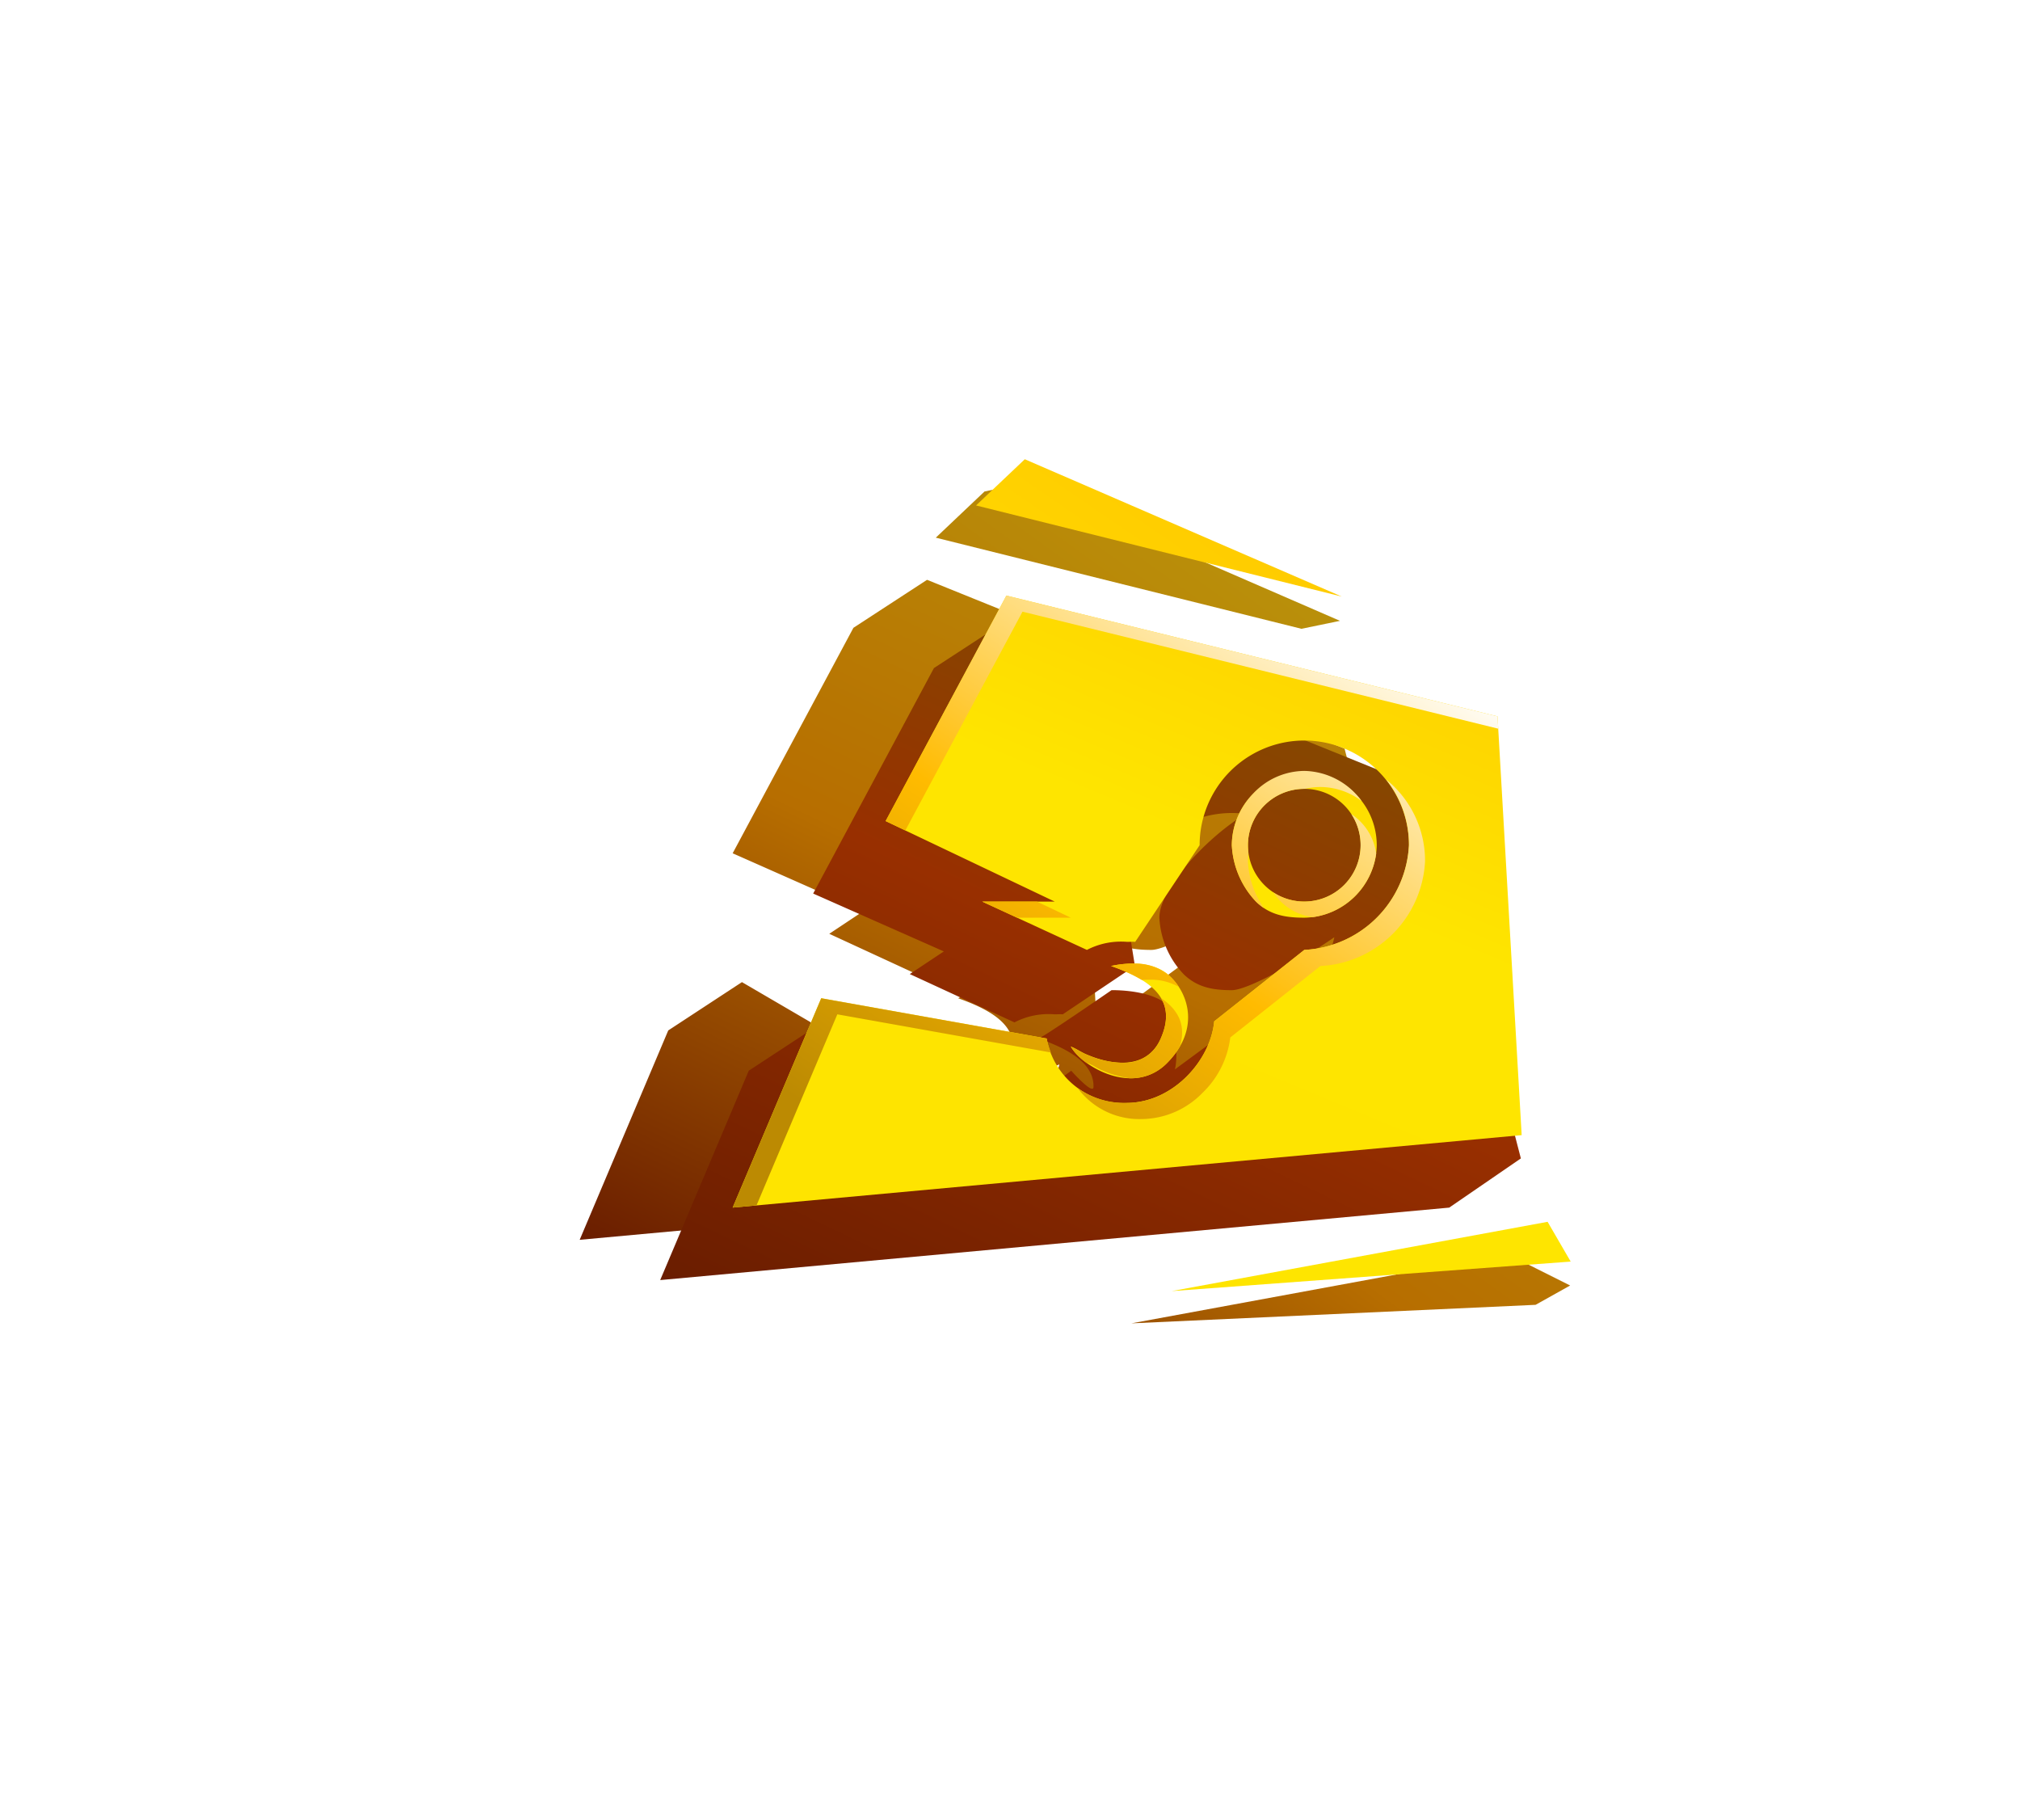
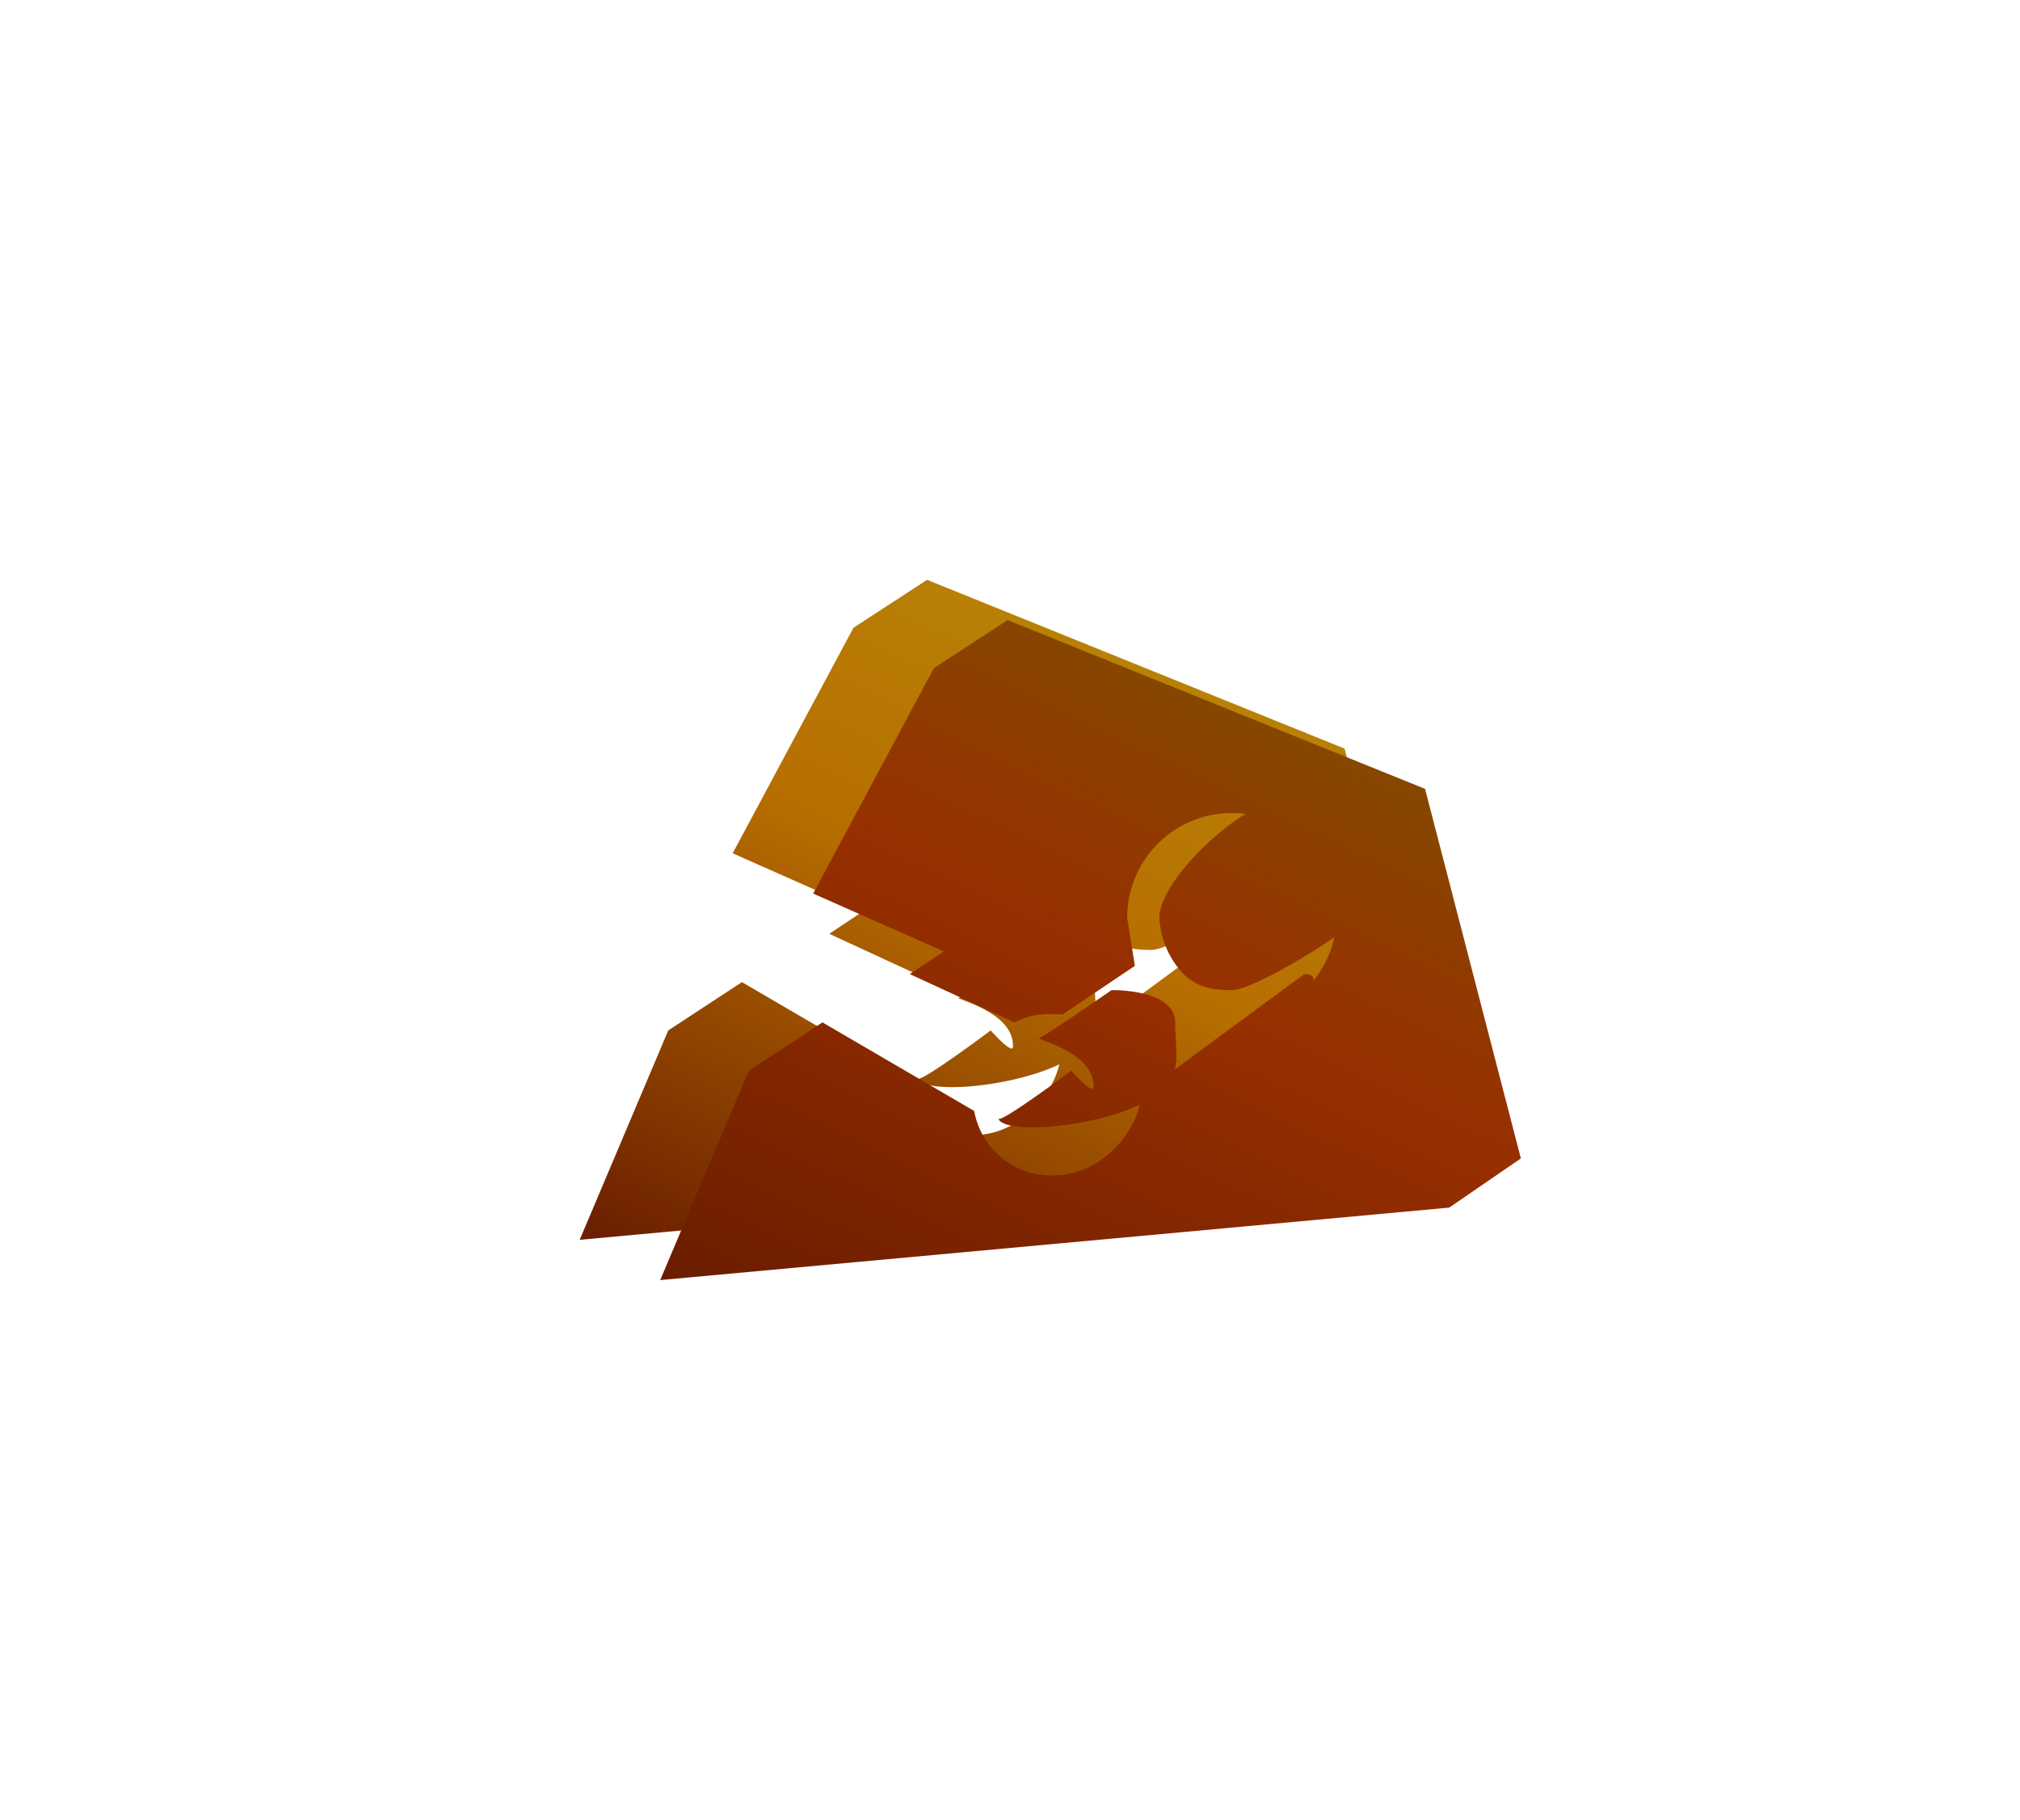
<svg xmlns="http://www.w3.org/2000/svg" width="250.895" height="225.959" viewBox="0 0 250.895 225.959">
  <defs>
    <linearGradient id="linear-gradient" x1="0.884" y1="0.139" x2="0.033" y2="1.028" gradientUnits="objectBoundingBox">
      <stop offset="0" stop-color="#b9920b" />
      <stop offset="0.523" stop-color="#b76e00" />
      <stop offset="1" stop-color="#6a1d00" />
    </linearGradient>
    <filter id="Контур_73" x="0" y="0" width="250.895" height="225.959" filterUnits="userSpaceOnUse">
      <feOffset dx="-10" dy="-2" input="SourceAlpha" />
      <feGaussianBlur stdDeviation="24" result="blur" />
      <feFlood flood-color="#ffc600" />
      <feComposite operator="in" in2="blur" />
      <feComposite in="SourceGraphic" />
    </filter>
    <linearGradient id="linear-gradient-2" x1="0.884" y1="0.139" x2="0.033" y2="1.028" gradientUnits="objectBoundingBox">
      <stop offset="0" stop-color="#775c00" />
      <stop offset="0.523" stop-color="#982f00" />
      <stop offset="1" stop-color="#6a1d00" />
    </linearGradient>
    <filter id="Контур_76" x="67" y="62" width="136.895" height="111.959" filterUnits="userSpaceOnUse">
      <feOffset dy="3" input="SourceAlpha" />
      <feGaussianBlur stdDeviation="5" result="blur-2" />
      <feFlood flood-color="#7d4200" flood-opacity="0.969" />
      <feComposite operator="in" in2="blur-2" />
      <feComposite in="SourceGraphic" />
    </filter>
    <linearGradient id="linear-gradient-3" x1="0.983" y1="0.146" x2="0.265" y2="0.98" gradientUnits="objectBoundingBox">
      <stop offset="0" stop-color="#ffc600" />
      <stop offset="0.54" stop-color="#fee500" />
      <stop offset="1" stop-color="#fee400" />
    </linearGradient>
    <linearGradient id="linear-gradient-4" x1="0.983" y1="0.146" x2="0.265" y2="0.98" gradientUnits="objectBoundingBox">
      <stop offset="0" stop-color="#fff" />
      <stop offset="0.54" stop-color="#fb0" />
      <stop offset="1" stop-color="#bc8a02" />
    </linearGradient>
    <filter id="Объединение_25" x="101.23" y="45.026" width="108.785" height="134.302" filterUnits="userSpaceOnUse">
      <feOffset dy="3" input="SourceAlpha" />
      <feGaussianBlur stdDeviation="5" result="blur-3" />
      <feFlood flood-color="#7d4200" flood-opacity="0.969" />
      <feComposite operator="in" in2="blur-3" />
      <feComposite in="SourceGraphic" />
    </filter>
  </defs>
  <g id="steam" transform="translate(134.072 94.832)">
    <g transform="matrix(1, 0, 0, 1, -134.07, -94.83)" filter="url(#Контур_73)">
      <path id="Контур_73-2" data-name="Контур 73" d="M1607.928,2115.127l11-26,9.154-6,18.846,11a9.724,9.724,0,0,0,10,8c5.617-.043,10.343-5.193,10.811-10.129l20.189-14.871c3.532,0-2.5,4.467,0,2a12.484,12.484,0,0,0,4-9,13,13,0,0,0-26,0l.959,5.984-8.959,6.016c-.352-.031-.658,0-1,0a9.191,9.191,0,0,0-5,1l-13-6,4.229-2.812-16.229-7.187,15-28,9.146-5.959,51.854,20.959,11.9,45.893-8.9,6.107Zm42-20c.693.261,9.052-6,9.052-6s2.763,3.116,2.768,2.007c.053-3-3.228-4.738-6.821-6.007.517-.115,9.058-6,9.058-6s7.877-.2,7.907,4c.028,3.686.775,6.019-1.378,8.217C1666.251,2095.7,1651.2,2097.475,1649.928,2095.127Zm29-16h0c-2.38,0-4.318-.353-6-2a10.968,10.968,0,0,1-3-7c0-4.817,10.471-14.617,15.384-14.617,4.894,0,8.2,2.8,8.2,7.617,0,2.128,2.1,5.664.58,7.471C1692.624,2072.354,1681.651,2079.127,1678.928,2079.127Z" transform="translate(-1525.93 -1959.17)" fill="url(#linear-gradient)" />
    </g>
    <g transform="matrix(1, 0, 0, 1, -134.07, -94.83)" filter="url(#Контур_76)">
      <path id="Контур_76-2" data-name="Контур 76" d="M1607.928,2115.127l11-26,9.154-6,18.846,11a9.724,9.724,0,0,0,10,8c5.617-.043,10.343-5.193,10.811-10.129l20.189-14.871c3.532,0-2.5,4.467,0,2a12.484,12.484,0,0,0,4-9,13,13,0,0,0-26,0l.959,5.984-8.959,6.016c-.352-.031-.658,0-1,0a9.191,9.191,0,0,0-5,1l-13-6,4.229-2.812-16.229-7.187,15-28,9.146-5.959,51.854,20.959,11.9,45.893-8.9,6.107Zm42-20c.693.261,9.052-6,9.052-6s2.763,3.116,2.768,2.007c.053-3-3.228-4.738-6.821-6.007.517-.115,9.058-6,9.058-6s7.877-.2,7.907,4c.028,3.686.775,6.019-1.378,8.217C1666.251,2095.7,1651.2,2097.475,1649.928,2095.127Zm29-16h0c-2.38,0-4.318-.353-6-2a10.968,10.968,0,0,1-3-7c0-4.817,10.471-14.617,15.384-14.617,4.894,0,8.2,2.8,8.2,7.617,0,2.128,2.1,5.664.58,7.471C1692.624,2072.354,1681.651,2079.127,1678.928,2079.127Z" transform="translate(-1525.93 -1959.17)" fill="url(#linear-gradient-2)" />
    </g>
-     <path id="Контур_72" data-name="Контур 72" d="M1607.928,2115.127l11-26,28,5a9.724,9.724,0,0,0,10,8c5.617-.043,10.343-5.193,10.811-10.129l11.189-8.871a13.718,13.718,0,0,0,13-13,13,13,0,0,0-26,0l-8,12c-.352-.031-.658,0-1,0a9.191,9.191,0,0,0-5,1l-13-6h9l-21-10,15-28,61,15,3,52Zm42-20c.693.261,1.314.729,2,1h0c.48.19,6.908,3.126,9.172-2s-1.714-7.425-6.172-9c.517-.115,4.528-1.025,7,1s4.264,6.646,0,11S1651.2,2097.475,1649.928,2095.127Zm29-16h0c-2.38,0-4.318-.353-6-2a10.968,10.968,0,0,1-3-7,9,9,0,1,1,18,0A9.162,9.162,0,0,1,1678.928,2079.127Zm0-16a7,7,0,1,0,7,7A6.975,6.975,0,0,0,1678.928,2063.127Z" transform="translate(-1651 -2060)" fill="url(#linear-gradient-3)" />
-     <path id="Вычитание_37" data-name="Вычитание 37" d="M1615.928,2121.127v0l11-26,28,5a11.782,11.782,0,0,0,.526,1.737l-26.526-4.737-10.039,23.728-2.959.272Zm50.9-11a9.529,9.529,0,0,1-8.056-3.852,10.017,10.017,0,0,0,6.054,1.852h.1c5.809-.045,10.36-5.374,10.811-10.129l11.19-8.87a13.716,13.716,0,0,0,13-13,12.933,12.933,0,0,0-2.845-8.17,12.951,12.951,0,0,1,4.845,10.17,13.717,13.717,0,0,1-13,13l-11.19,8.871a11.482,11.482,0,0,1-3.474,6.9,10.649,10.649,0,0,1-7.336,3.229h-.1Zm-1.469-5.06h-.1a12.575,12.575,0,0,1-3.249-.9l-.086-.035a8.155,8.155,0,0,1-.957-.482l-.008,0a7.671,7.671,0,0,0-1.034-.514c.016.03.033.059.049.087a6.884,6.884,0,0,1-2.049-2.087,7.751,7.751,0,0,1,1.032.513,8.177,8.177,0,0,0,.968.488l.073.03.012,0a11.29,11.29,0,0,0,4.311.973,4.81,4.81,0,0,0,4.775-3.009c.868-1.965.879-3.609.033-5.025,2.332,1.575,3.1,3.547,2.342,6.027a10.256,10.256,0,0,1-1.546,2A6.194,6.194,0,0,1,1665.36,2105.067Zm5.981-11.352a7.206,7.206,0,0,0-3.735-.891c-.278,0-.565.011-.853.032a19.882,19.882,0,0,0-3.825-1.73l.015,0a12.514,12.514,0,0,1,2.665-.3,6.648,6.648,0,0,1,4.32,1.3,7.079,7.079,0,0,1,1.414,1.587Zm-13.417-8.588h-6.661l-4.335-2h6.8l4.2,2Zm30.046-.064h0a6.963,6.963,0,0,1-4.894-3.08,7.013,7.013,0,0,0,9.7-9.714,6.979,6.979,0,0,1,3.083,4.9,9.228,9.228,0,0,1-7.894,7.895Zm-6.036-1.12a6.816,6.816,0,0,1-1.006-.817,10.931,10.931,0,0,1-3-7,9.4,9.4,0,0,1,2.658-6.42,8.775,8.775,0,0,1,6.342-2.807,9.023,9.023,0,0,1,7.129,3.745,8.58,8.58,0,0,0-5.13-1.745,8.264,8.264,0,0,0-1.923.228h-.077a7.008,7.008,0,0,0-7,7,7.155,7.155,0,0,0,.064.955,8.649,8.649,0,0,0-.064,1.045,10.991,10.991,0,0,0,2.007,5.815Zm-44.558-9.652h0l-2.446-1.165,15-28,61,15,.088,1.53-59.088-14.53-14.552,27.165Z" transform="translate(-1659 -2066)" fill="url(#linear-gradient-4)" />
    <g transform="matrix(1, 0, 0, 1, -134.07, -94.83)" filter="url(#Объединение_25)">
-       <path id="Объединение_25-2" data-name="Объединение 25" d="M1674.918,2135.823l7.8,3.907-4.292,2.4-50.2,2.3Zm-70.989-88.958,6.055-5.737,4.841-1,39.307,17.065-4.785.988Z" transform="translate(-1487.7 -1983.1)" fill="url(#linear-gradient)" />
-     </g>
-     <path id="Объединение_24" data-name="Объединение 24" d="M1674.918,2135.823l2.868,4.94-49.563,3.666Zm-70.989-88.958,6.055-5.737,39.363,17.052Z" transform="translate(-1616.77 -2078.932)" fill="url(#linear-gradient-3)" />
+       </g>
  </g>
</svg>